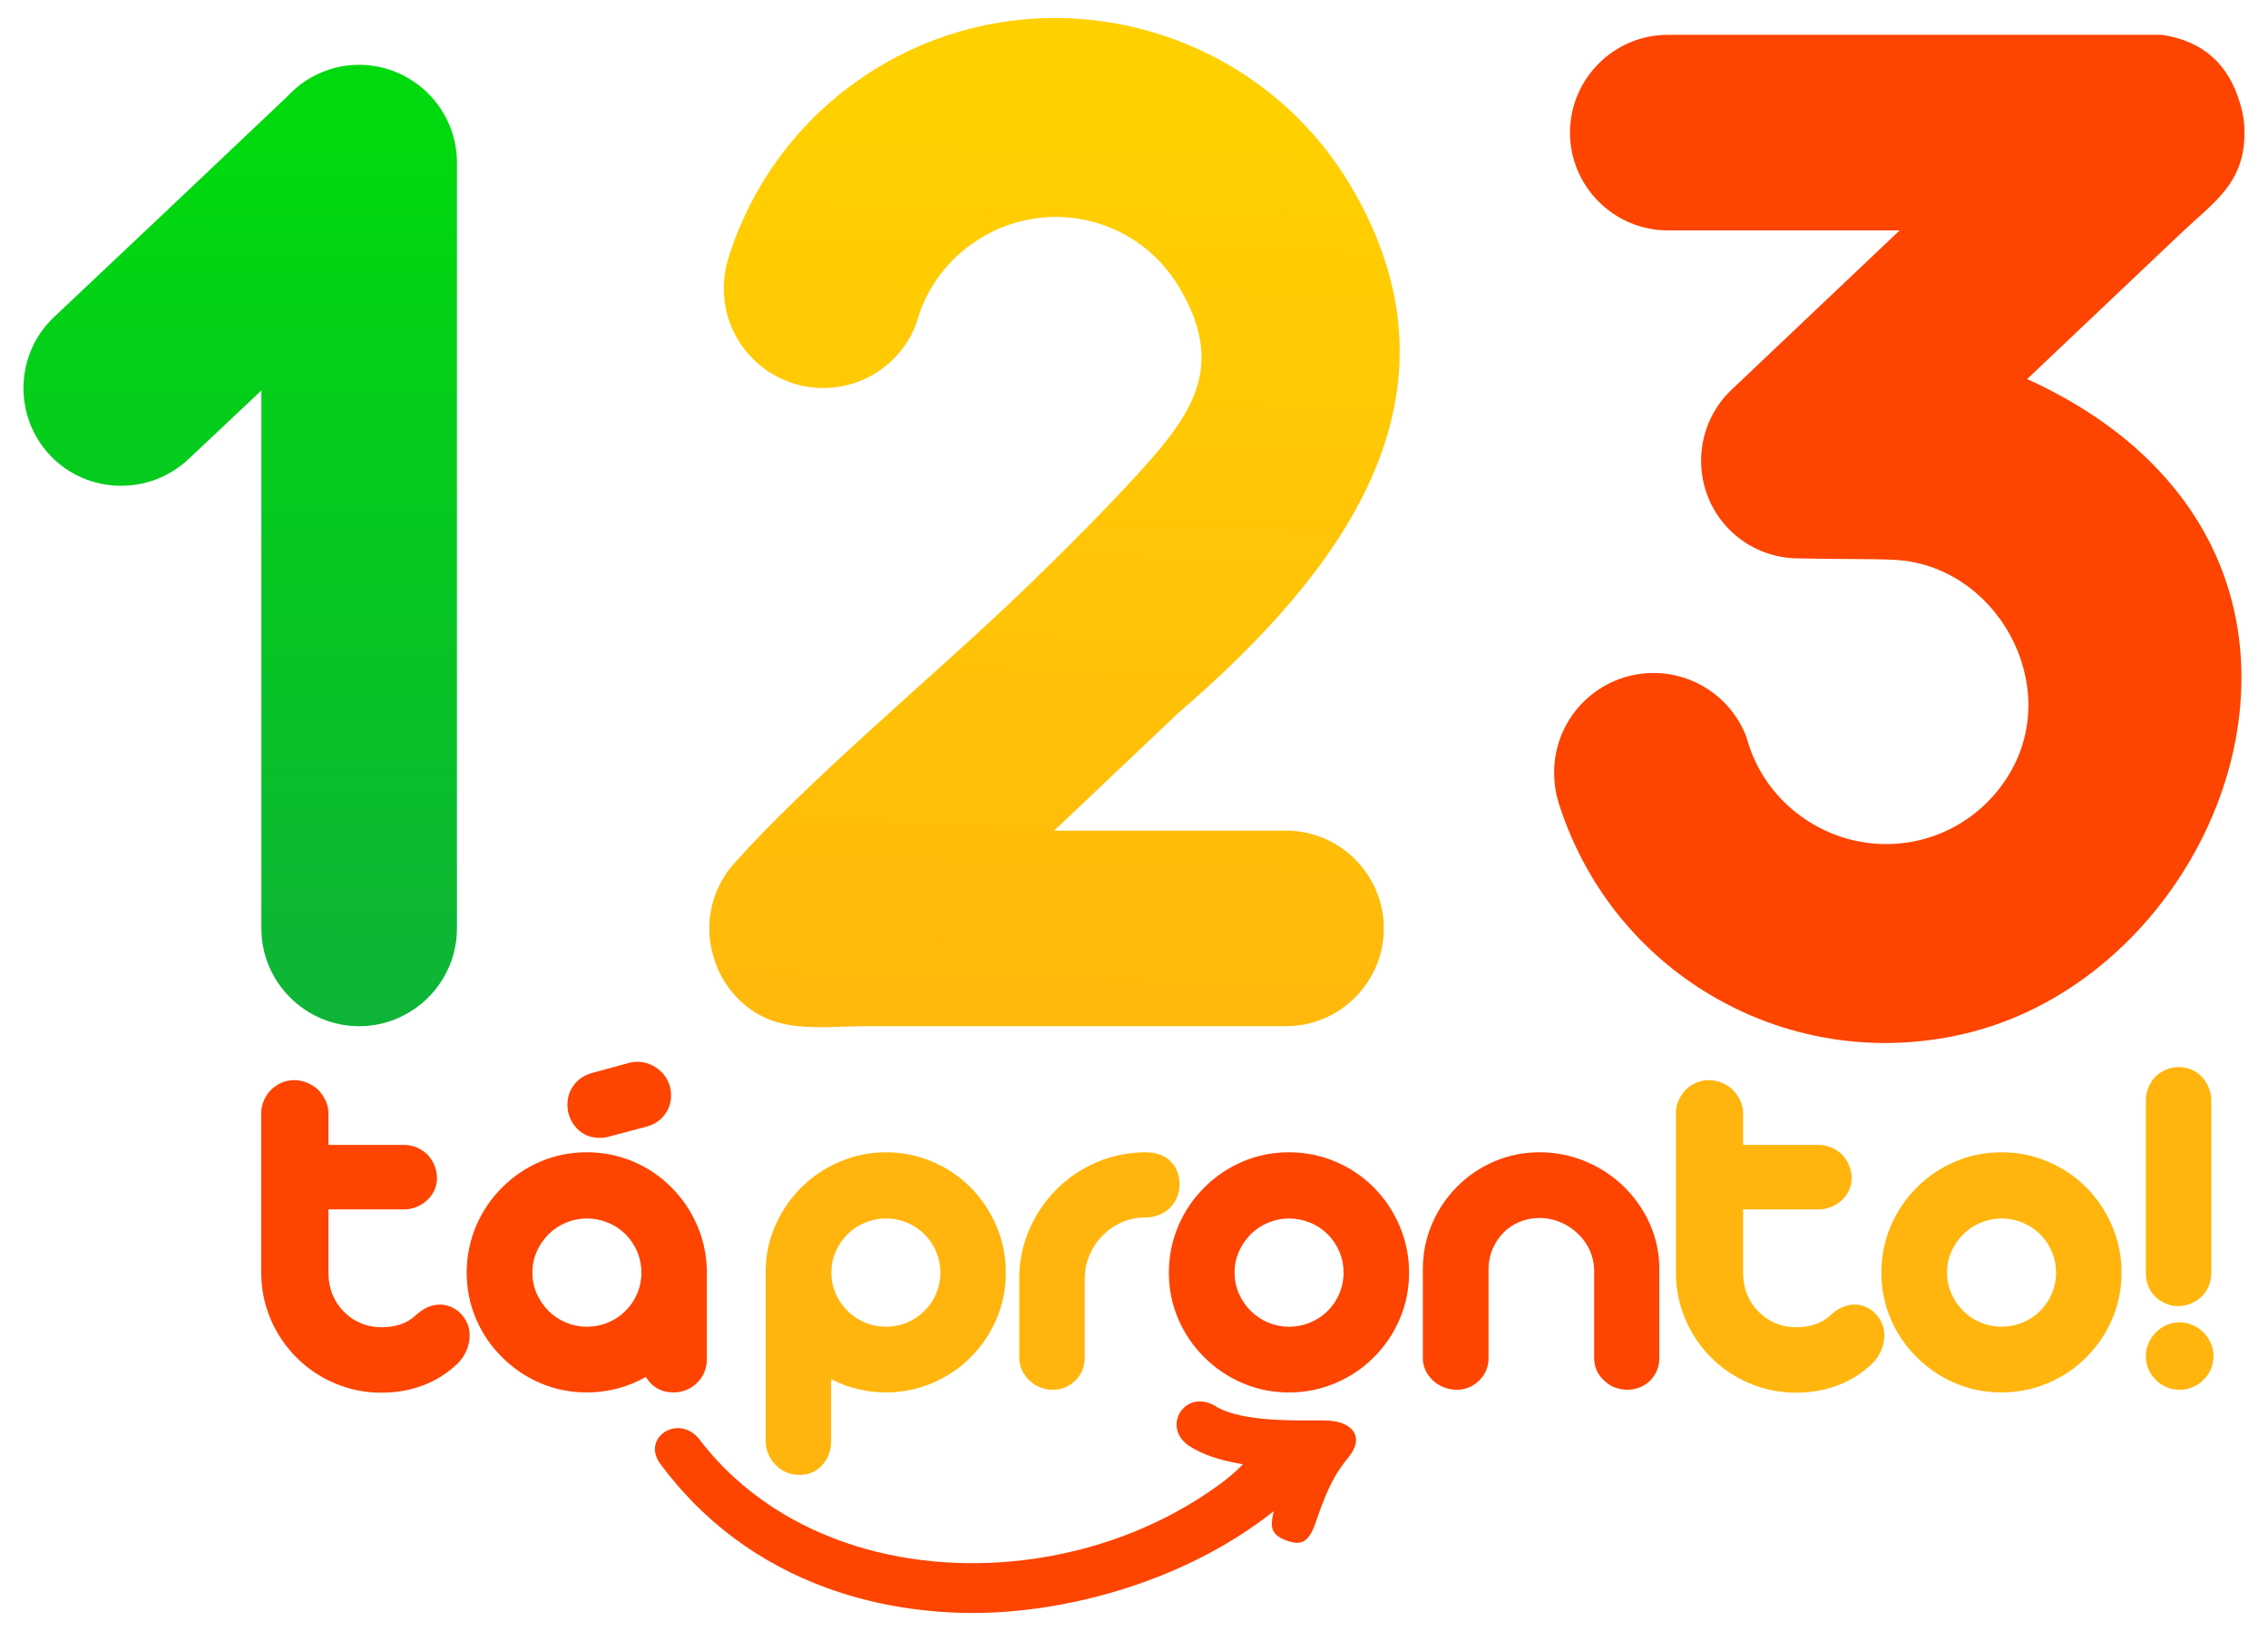
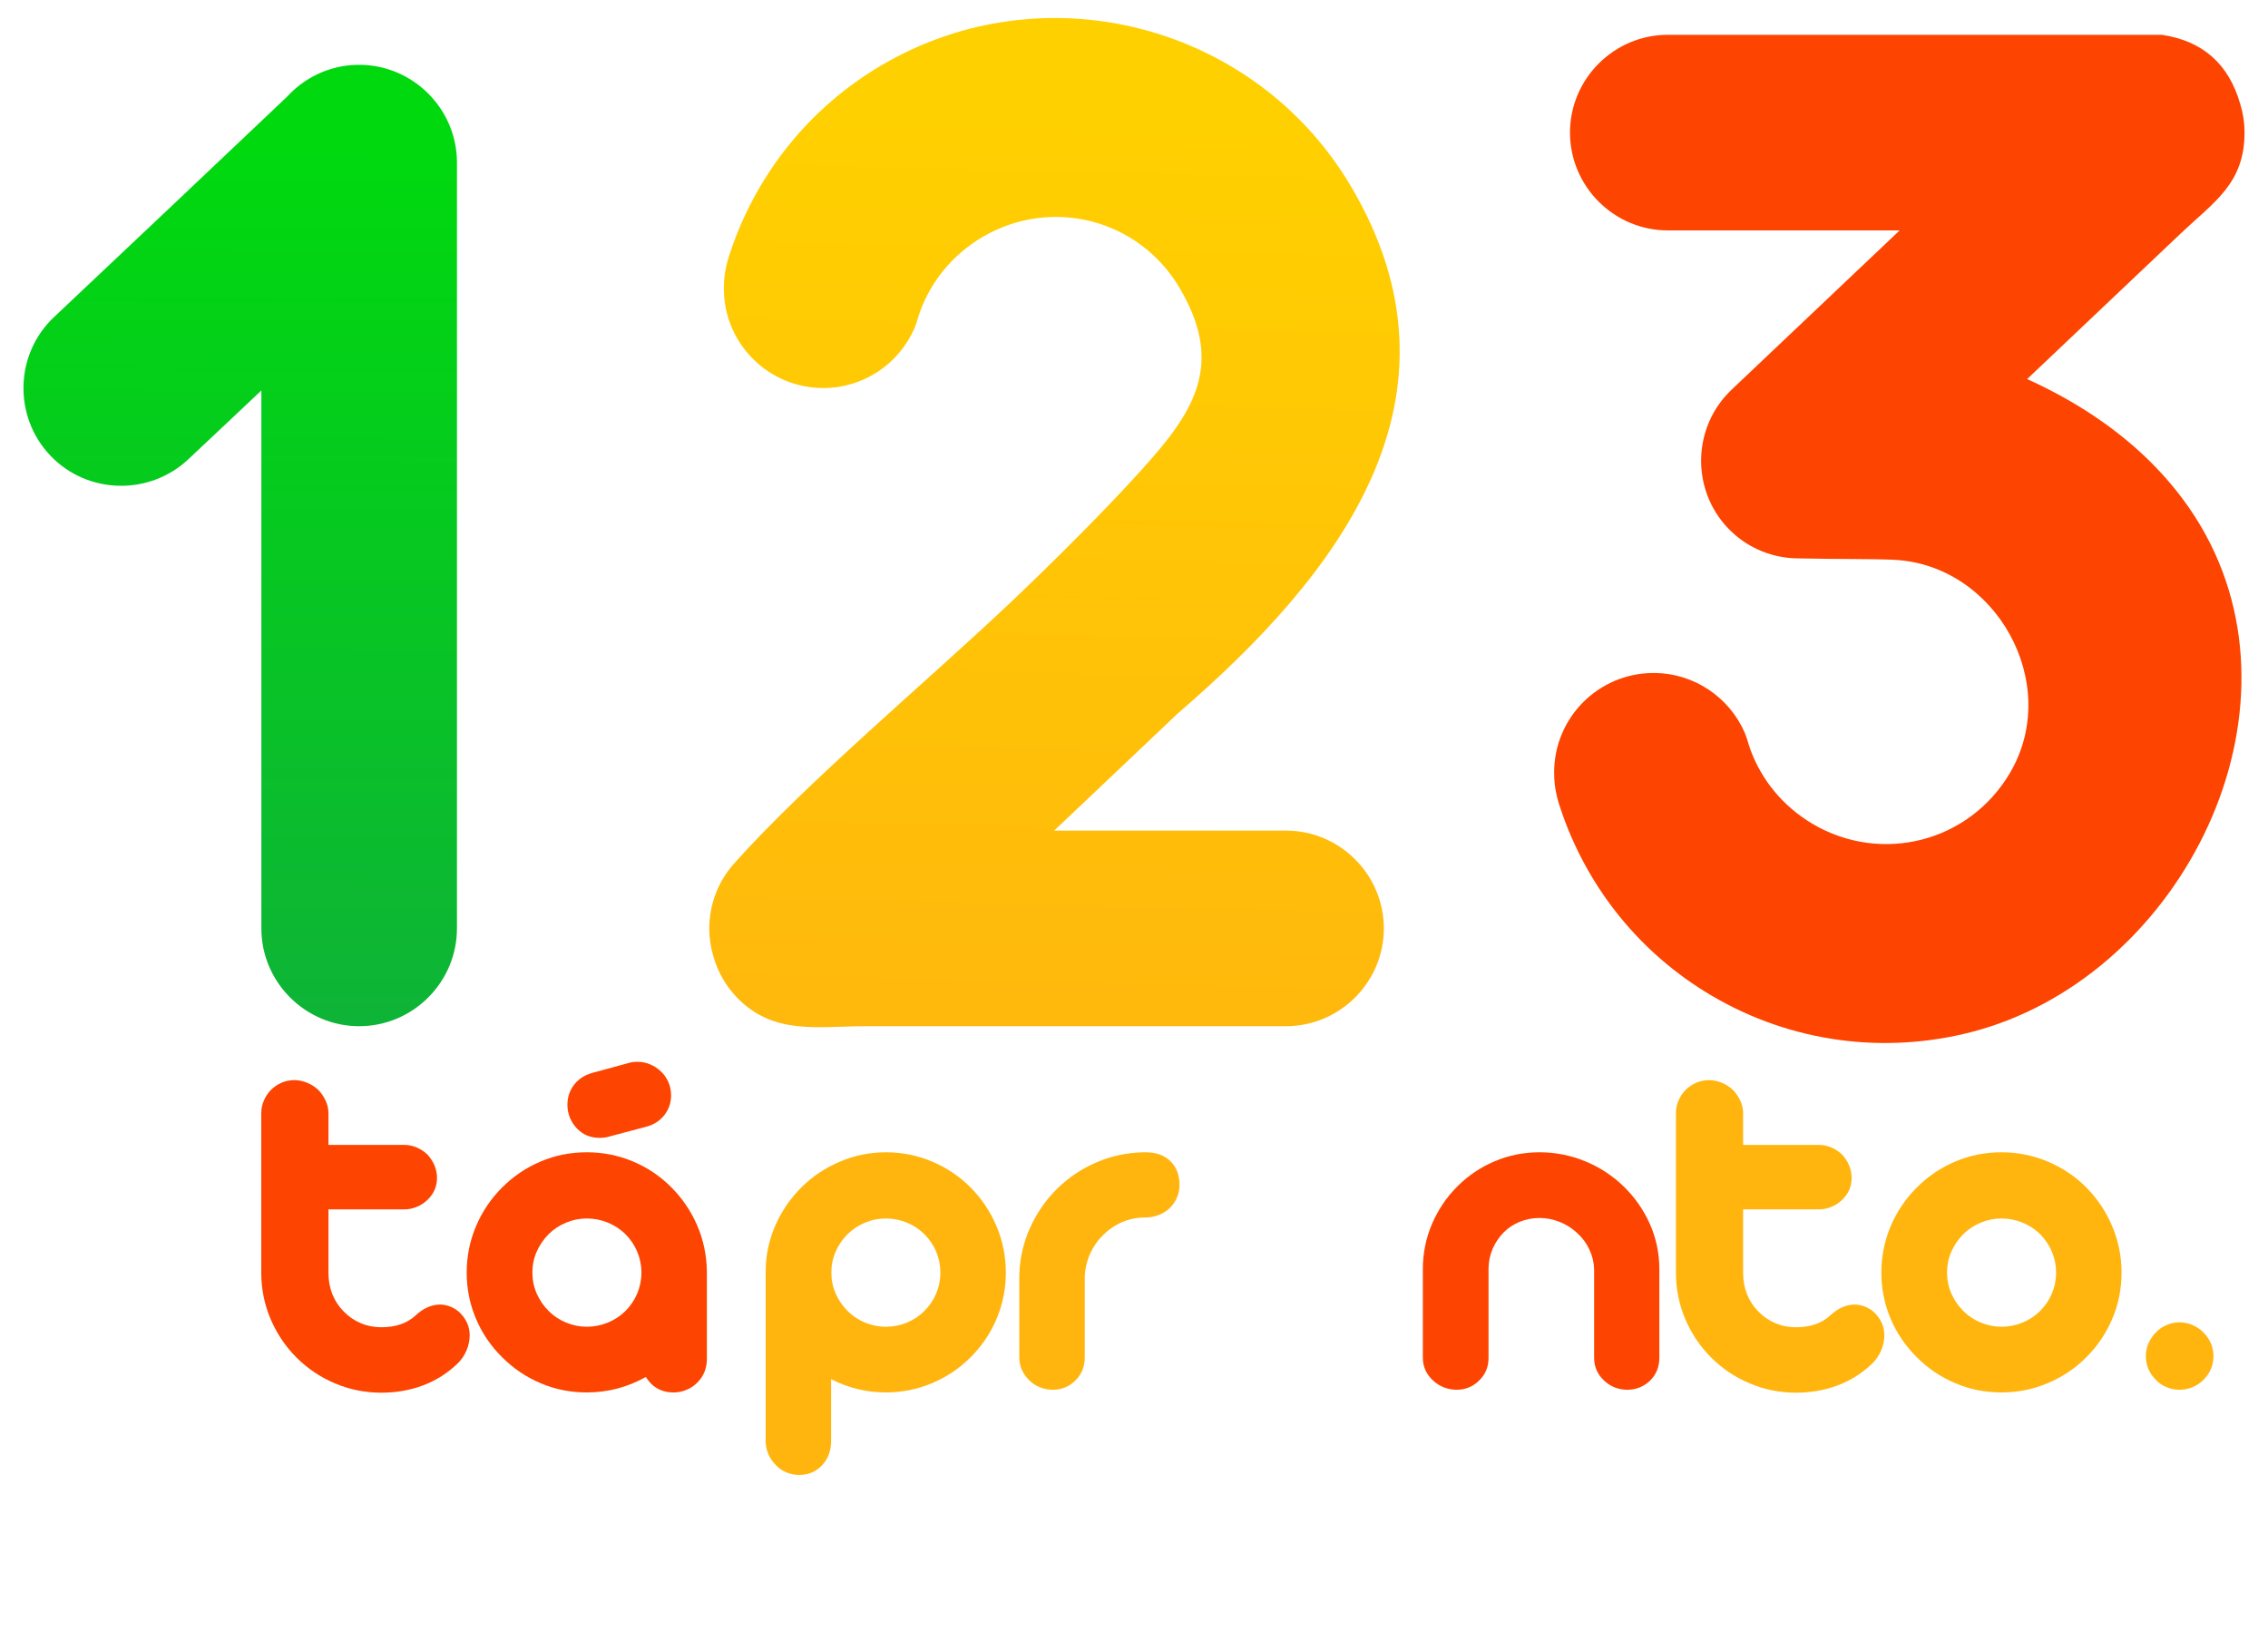
<svg xmlns="http://www.w3.org/2000/svg" xmlns:xlink="http://www.w3.org/1999/xlink" version="1.1" id="Layer_1" x="0px" y="0px" width="495px" height="356px" viewBox="0 0 495 356" enable-background="new 0 0 495 356" xml:space="preserve">
  <g>
    <path fill-rule="evenodd" clip-rule="evenodd" fill="#FD4400" d="M132.863,248.104l8.288-2.201   c1.595-0.439,2.896-1.283,3.869-2.529c0.954-1.247,1.449-2.677,1.449-4.291c0-1.045-0.202-2.018-0.605-2.915   c-0.224-0.512-0.498-0.986-0.824-1.421c-0.235-0.312-0.498-0.604-0.79-0.871c-0.678-0.66-1.449-1.174-2.329-1.54   c-0.88-0.386-1.797-0.569-2.769-0.569c-0.752,0-1.356,0.073-1.815,0.221l-8.067,2.2c-0.537,0.146-1.037,0.333-1.5,0.56   c-0.992,0.488-1.817,1.163-2.479,2.025c-0.953,1.247-1.448,2.695-1.448,4.346c0,1.045,0.183,1.999,0.568,2.897   c0.385,0.898,0.88,1.668,1.522,2.31c1.302,1.357,2.933,2.035,4.895,2.035C131.617,248.359,132.295,248.287,132.863,248.104" />
    <path fill-rule="evenodd" clip-rule="evenodd" fill="#FFB50E" d="M197.965,288.678c-1.448,0.605-2.989,0.917-4.602,0.917   s-3.135-0.312-4.584-0.917c-1.448-0.604-2.713-1.448-3.795-2.53c-1.1-1.101-1.98-2.365-2.604-3.813   c-0.623-1.431-0.935-2.952-0.935-4.565c0-1.596,0.312-3.117,0.935-4.565c0.624-1.431,1.503-2.695,2.604-3.814   c1.082-1.063,2.347-1.907,3.795-2.512c1.449-0.605,2.971-0.917,4.584-0.917s3.154,0.312,4.602,0.917   c1.449,0.604,2.714,1.448,3.777,2.512c1.119,1.119,1.98,2.384,2.585,3.814c0.605,1.448,0.917,2.97,0.917,4.565   c0,1.613-0.312,3.135-0.917,4.565c-0.605,1.448-1.466,2.713-2.585,3.813C200.679,287.229,199.414,288.073,197.965,288.678    M181.391,301.036c3.758,1.925,7.755,2.896,11.973,2.896c3.521,0,6.876-0.678,10.084-2.035c3.208-1.356,5.996-3.245,8.398-5.647   c2.438-2.438,4.327-5.226,5.665-8.397c1.339-3.172,2.017-6.527,2.017-10.084c0-3.539-0.678-6.913-2.035-10.121   c-1.357-3.209-3.245-6.015-5.647-8.453c-2.402-2.401-5.189-4.29-8.398-5.647c-3.208-1.356-6.564-2.035-10.084-2.035   c-3.465,0-6.803,0.66-9.993,2.018c-3.172,1.338-5.978,3.189-8.379,5.555c-2.42,2.402-4.346,5.171-5.739,8.325   c-1.394,3.153-2.108,6.472-2.145,9.938v37.11c0,1.045,0.183,2.018,0.586,2.934c0.386,0.917,0.936,1.706,1.614,2.384   c0.642,0.697,1.411,1.211,2.31,1.596c0.899,0.366,1.815,0.568,2.787,0.568c2.054,0,3.722-0.716,5.061-2.164   c1.284-1.394,1.926-3.153,1.926-5.317V301.036z" />
    <path fill-rule="evenodd" clip-rule="evenodd" fill="#FD4400" d="M95.377,257.104c0-0.972-0.202-1.889-0.568-2.769   c-0.385-0.881-0.898-1.669-1.54-2.347c-0.679-0.643-1.448-1.156-2.329-1.522c-0.88-0.385-1.797-0.568-2.769-0.568H71.688v-6.876   c0-0.972-0.22-1.907-0.624-2.786c-0.421-0.899-0.953-1.688-1.631-2.366c-0.697-0.642-1.485-1.155-2.402-1.54   c-0.917-0.366-1.852-0.568-2.824-0.568c-0.953,0-1.888,0.202-2.769,0.568c-0.862,0.385-1.632,0.898-2.273,1.54   c-0.678,0.679-1.21,1.467-1.577,2.366c-0.385,0.879-0.568,1.814-0.568,2.786v34.746c0,3.557,0.678,6.931,2.036,10.14   c1.356,3.189,3.246,5.995,5.647,8.397c2.402,2.401,5.189,4.29,8.397,5.646c3.209,1.357,6.583,2.036,10.122,2.036   c3.264,0,6.308-0.532,9.149-1.613c2.824-1.064,5.354-2.678,7.573-4.823c0.825-0.825,1.449-1.778,1.907-2.86   c0.44-1.063,0.66-2.163,0.66-3.264c0-1.76-0.66-3.337-1.98-4.73c-0.568-0.604-1.265-1.082-2.072-1.43   c-0.807-0.33-1.596-0.514-2.384-0.514c-1.907,0-3.704,0.807-5.427,2.421c-1.833,1.687-4.309,2.53-7.426,2.53   c-1.595,0-3.099-0.294-4.511-0.899c-1.394-0.587-2.622-1.43-3.704-2.548c-1.063-1.063-1.889-2.329-2.476-3.777   c-0.568-1.449-0.843-2.988-0.843-4.602V263.98h16.483c0.972,0,1.889-0.184,2.769-0.551c0.88-0.348,1.65-0.861,2.329-1.503   C94.663,260.606,95.377,258.992,95.377,257.104" />
    <g>
      <defs>
        <path id="SVGID_1_" d="M78.389,14.145 M78.389,223.993L78.389,223.993c-11.741,0-21.346-9.605-21.346-21.346v-21.346v-8.113     V85.231c-5.289,5.014-10.607,9.991-15.911,14.987c-8.545,8.049-22.1,7.713-30.176-0.806c-8.077-8.521-7.73-22.118,0.806-30.176     l24.896-23.504l25.999-24.629l0.016-0.017l0.016-0.017l0.015-0.017l0.016-0.017l0.016-0.017l0.004-0.004     c0.84-0.908,1.759-1.743,2.743-2.495l0.01-0.008c0.104-0.079,0.207-0.156,0.312-0.233l0.083-0.061l0.302-0.215l0.03-0.021     l0.186-0.128l0.174-0.117l0.014-0.009l0.188-0.125c0.107-0.07,0.216-0.139,0.325-0.208l0.091-0.057l0.316-0.192l0.093-0.055     l0.304-0.176l0.033-0.019l0.198-0.111l0.012-0.006l0.185-0.101l0.002-0.001l0.201-0.106l0.024-0.012l0.294-0.151l0.139-0.069     l0.277-0.135l0.233-0.109L69.712,16l0.298-0.131l0.162-0.069l0.322-0.132l0.175-0.069l0.333-0.127l0.156-0.057     c0.117-0.042,0.234-0.084,0.353-0.125l0.116-0.04c0.128-0.043,0.258-0.085,0.388-0.126l0.08-0.026     c0.14-0.043,0.281-0.085,0.423-0.126l0.046-0.014l0.007-0.002l0.027-0.008c0.143-0.041,0.286-0.08,0.429-0.117l0.113-0.029     c0.133-0.034,0.267-0.067,0.4-0.098l0.093-0.022c0.14-0.032,0.28-0.063,0.421-0.092l0.083-0.017     c0.156-0.032,0.313-0.063,0.471-0.091l0.017-0.003l0.028-0.005c0.154-0.027,0.31-0.053,0.465-0.078l0.07-0.011     c0.157-0.024,0.315-0.046,0.473-0.066l0.038-0.005c0.162-0.021,0.323-0.04,0.486-0.056l0.031-0.003l0.024-0.002     c0.168-0.018,0.338-0.032,0.508-0.045l0.017-0.001c0.167-0.013,0.333-0.023,0.501-0.032l0.065-0.002     c0.156-0.008,0.313-0.014,0.47-0.018l0.063-0.002c0.175-0.004,0.35-0.007,0.525-0.007c11.74,0,21.345,9.606,21.345,21.346v9.271     v128.426v8.113v21.346C99.734,214.388,90.129,223.993,78.389,223.993z" />
      </defs>
      <clipPath id="SVGID_2_">
        <use xlink:href="#SVGID_1_" overflow="visible" />
      </clipPath>
      <linearGradient id="SVGID_3_" gradientUnits="userSpaceOnUse" x1="51.712" y1="31.473" x2="50.692" y2="252.014">
        <stop offset="0" style="stop-color:#00D90E" />
        <stop offset="1" style="stop-color:#10AE3D" />
      </linearGradient>
      <rect x="2.879" y="14.145" clip-path="url(#SVGID_2_)" fill="url(#SVGID_3_)" width="96.854" height="209.848" />
    </g>
    <g>
      <defs>
        <path id="SVGID_4_" d="M280.68,223.993h-91.813c-10.296,0-20.159,2.04-28.132-6.37l0,0c-2.427-2.561-4.091-5.577-5.001-8.765     c-0.603-1.967-0.929-4.053-0.929-6.211c0-5.429,2.055-10.401,5.424-14.178c15.927-17.859,42.333-39.91,60.518-57.147l0.283-0.27     l0.297-0.281l0.299-0.285l0.01-0.009l0.301-0.287l0.02-0.02l0.301-0.288l0.032-0.03l0.301-0.287l0.043-0.042l0.3-0.287     l0.056-0.054l0.297-0.285l0.069-0.067l0.293-0.282l0.083-0.08l0.29-0.279l0.097-0.094l0.285-0.274l0.112-0.108l0.278-0.269     l0.128-0.124l0.272-0.263l0.144-0.139l0.424-0.411l0.256-0.249l0.177-0.172l0.247-0.241l0.194-0.188l0.238-0.231l0.211-0.206     l0.228-0.222l0.229-0.224l0.935-0.915l0.193-0.189l0.285-0.28l0.181-0.177l0.303-0.299l0.49-0.483l0.155-0.152l0.342-0.337     l0.501-0.496l0.126-0.125l0.38-0.377l0.112-0.11l0.4-0.397l0.097-0.096l0.419-0.417l0.082-0.081l0.439-0.438l0.065-0.065     l0.458-0.458l0.05-0.049l0.478-0.479l0.034-0.033l0.498-0.5l0.017-0.016l0.517-0.521l0,0l0.52-0.524l0.017-0.017l0.505-0.51     l0.033-0.034l0.49-0.496l0.051-0.052l0.475-0.482l0.067-0.068l0.459-0.467l0.084-0.086l0.443-0.452l0.102-0.104l0.426-0.436     l0.12-0.122l0.409-0.42l0.136-0.14l0.392-0.404l0.154-0.159l0.375-0.388l0.17-0.176l0.358-0.371l0.187-0.194l0.341-0.354     l0.204-0.212l0.323-0.336l0.22-0.23l0.305-0.319l0.237-0.249l0.287-0.301l0.252-0.265l0.27-0.284l0.268-0.283l0.251-0.266     l0.003-0.003l0.498-0.529l0.016-0.017l0.299-0.318l0.215-0.229l0.314-0.335l0.481-0.516l0.045-0.048l0.18-0.193l0.342-0.369     l0.163-0.176l0.355-0.385l0.145-0.157l0.369-0.401l0.127-0.139l0.381-0.417l0.111-0.121l0.393-0.433l0.095-0.103l0.404-0.447     l0.078-0.086l0.415-0.462l0.062-0.068l0.426-0.476l0.046-0.05l0.436-0.49l0.03-0.033l0.444-0.503l0.015-0.017l0.453-0.516     c10.307-11.77,15.188-21.784,6.064-37.22c-4.441-7.514-11.447-12.502-19.182-14.49c-7.783-2-16.356-1.016-23.873,3.427     c-6.526,3.857-11.146,9.649-13.551,16.172c-0.461,1.251-0.737,2.549-1.264,3.752c-3.35,7.657-10.993,13.006-19.885,13.006     c-11.983,0-21.697-9.714-21.697-21.697c0-3.693,0.728-6.13,1.977-9.598c5.71-15.857,16.731-29.871,32.298-39.072     c17.764-10.5,38.138-12.796,56.715-8.021c18.625,4.787,35.396,16.632,45.897,34.399c27.252,46.105-2.531,84.636-37.807,115.015     l-26.985,25.581h50.604c11.74,0,21.345,9.605,21.345,21.346S292.42,223.993,280.68,223.993" />
      </defs>
      <clipPath id="SVGID_5_">
        <use xlink:href="#SVGID_4_" overflow="visible" />
      </clipPath>
      <linearGradient id="SVGID_6_" gradientUnits="userSpaceOnUse" x1="240.588" y1="25.002" x2="235.148" y2="252.293">
        <stop offset="0" style="stop-color:#FFD000" />
        <stop offset="1" style="stop-color:#FFB50E" />
      </linearGradient>
      <rect x="154.805" y="1.532" clip-path="url(#SVGID_5_)" fill="url(#SVGID_6_)" width="167.315" height="224.501" />
    </g>
    <path fill-rule="evenodd" clip-rule="evenodd" fill="#FD4400" d="M377.91,85.077l36.696-34.787h-50.604   c-11.739,0-21.345-9.605-21.345-21.346s9.605-21.345,21.345-21.345h107.834c8.871,1.319,14.597,6.325,17.112,15.134   c0.604,1.967,0.929,4.053,0.929,6.211c0,11.126-6.671,15.139-13.889,21.98l-33.565,31.82c18.184,8.216,31.375,20.021,39.01,34.051   c22.459,41.261-6.527,96.997-51.245,108.49c-18.577,4.774-38.951,2.479-56.715-8.021c-15.566-9.2-26.588-23.215-32.298-39.072   c-1.249-3.468-1.977-5.906-1.977-9.599c0-11.983,9.714-21.697,21.696-21.697c8.893,0,16.535,5.35,19.885,13.006   c0.527,1.203,0.804,2.501,1.264,3.753c2.405,6.523,7.025,12.315,13.551,16.172c7.518,4.443,16.091,5.428,23.873,3.428   c7.735-1.988,14.741-6.976,19.183-14.491c11.546-19.533-3.041-45.568-25.385-46.58c-4.87-0.22-11.296-0.107-20.492-0.299   c-0.441,0.003-0.884-0.006-1.324-0.03l-0.022-0.001c-5.264-0.287-10.432-2.498-14.322-6.602v0   C369.027,106.732,369.391,93.153,377.91,85.077" />
-     <path fill="#FD4400" d="M271.278,319.604l-0.469-0.076c-4.17-0.697-8.225-1.91-11.385-3.994c-6.015-4.254-0.689-12.431,5.719-8.699   c2.422,1.598,6.262,2.404,10.188,2.813c4.169,0.433,8.386,0.407,11.308,0.39c1.368-0.01,2.521-0.016,3.531,0.054   c4.981,0.345,7.712,3.555,4.214,7.907c-2.684,3.339-4.366,5.862-7.301,14.512c-1.552,4.576-3.557,4.584-5.615,3.965   c-1.888-0.568-3.907-1.48-3.883-3.843c0.008-0.802,0.145-1.732,0.445-2.81c-19.79,15.746-46.915,22.807-68.246,22.213   c-9.979-0.277-19.92-2-29.31-5.423c-14.688-5.355-27.064-14.516-36.361-27.103c-4.271-5.782,4.141-11.105,8.616-5.239   c4.463,5.852,9.899,10.82,16.071,14.822c22.16,14.367,51.782,15.282,76.123,6.267c7.611-2.818,14.852-6.645,21.387-11.446   C268.171,322.547,269.771,321.157,271.278,319.604" />
    <path fill-rule="evenodd" clip-rule="evenodd" fill="#FFB50E" d="M222.467,278.264v18.042c0,0.972,0.184,1.888,0.587,2.75   c0.385,0.844,0.935,1.595,1.614,2.255c0.642,0.642,1.412,1.137,2.31,1.504c0.898,0.349,1.815,0.531,2.787,0.531   c1.943,0,3.594-0.678,4.951-2.035c0.642-0.623,1.137-1.356,1.503-2.199c0.348-0.862,0.532-1.798,0.532-2.806v-17.455   c0.037-1.761,0.403-3.411,1.082-4.987c0.678-1.577,1.632-2.989,2.842-4.199c1.173-1.21,2.548-2.164,4.089-2.842   c1.54-0.679,3.172-1.046,4.933-1.082h0.329c0.99,0,1.962-0.184,2.86-0.532c0.917-0.366,1.724-0.861,2.402-1.503   c1.43-1.431,2.145-3.136,2.145-5.098c0-2.127-0.659-3.832-1.961-5.134c-1.303-1.302-3.117-1.962-5.446-1.962h-0.439   c-3.612,0.073-7.041,0.807-10.287,2.2c-3.245,1.394-6.087,3.318-8.563,5.739c-2.512,2.476-4.492,5.336-5.94,8.581   C223.348,271.26,222.578,274.669,222.467,278.264" />
-     <path fill-rule="evenodd" clip-rule="evenodd" fill="#FD4400" d="M276.783,288.678c-1.448-0.604-2.714-1.448-3.795-2.53   c-1.101-1.101-1.962-2.365-2.604-3.813c-0.623-1.431-0.935-2.952-0.935-4.565c0-1.596,0.312-3.117,0.935-4.565   c0.643-1.431,1.504-2.695,2.604-3.814c1.081-1.063,2.347-1.907,3.795-2.512c1.448-0.605,2.97-0.917,4.547-0.917   c1.596,0,3.136,0.312,4.621,0.917c1.467,0.604,2.731,1.448,3.813,2.512c1.101,1.119,1.962,2.384,2.567,3.814   c0.604,1.448,0.916,2.97,0.916,4.565c0,1.613-0.312,3.135-0.916,4.565c-0.605,1.448-1.467,2.713-2.567,3.813   c-1.082,1.082-2.347,1.926-3.813,2.53c-1.485,0.605-3.025,0.917-4.621,0.917C279.753,289.595,278.231,289.283,276.783,288.678    M255.11,277.769c0,3.557,0.679,6.912,2.035,10.103c1.357,3.19,3.265,5.978,5.703,8.379c2.438,2.438,5.226,4.327,8.397,5.666   c3.172,1.356,6.527,2.017,10.084,2.017c3.539,0,6.913-0.678,10.121-2.035c3.209-1.356,6.015-3.245,8.397-5.647   c2.439-2.438,4.327-5.226,5.666-8.397c1.357-3.172,2.017-6.527,2.017-10.084c0-3.539-0.678-6.913-2.035-10.121   c-1.356-3.209-3.245-6.015-5.647-8.453c-2.383-2.401-5.188-4.29-8.397-5.647c-3.208-1.356-6.582-2.035-10.121-2.035   c-3.557,0-6.912,0.66-10.084,2.018c-3.172,1.338-5.959,3.227-8.397,5.665s-4.346,5.244-5.703,8.453   C255.789,270.855,255.11,274.229,255.11,277.769z" />
    <path fill-rule="evenodd" clip-rule="evenodd" fill="#FD4400" d="M346.901,272.763c0.642,1.375,0.99,2.806,1.026,4.309v19.289   c0,1.979,0.716,3.612,2.146,4.95c0.643,0.642,1.412,1.137,2.292,1.504c0.88,0.349,1.815,0.531,2.806,0.531   c0.972,0,1.889-0.183,2.75-0.531c0.862-0.367,1.614-0.862,2.256-1.504c1.319-1.338,1.98-2.971,1.98-4.95v-19.344   c0-3.429-0.68-6.711-2.054-9.828c-1.394-3.117-3.301-5.849-5.722-8.214c-2.438-2.365-5.243-4.199-8.416-5.501   c-3.172-1.302-6.49-1.962-9.955-1.962c-3.447,0-6.711,0.66-9.792,1.962c-3.08,1.302-5.794,3.136-8.159,5.501   s-4.198,5.097-5.537,8.214c-1.32,3.117-1.98,6.399-1.98,9.828v19.344c0,1.943,0.733,3.575,2.201,4.95   c0.678,0.642,1.467,1.137,2.365,1.504c0.898,0.349,1.833,0.531,2.786,0.531c1.944,0,3.594-0.678,4.951-2.035   c1.356-1.302,2.035-2.951,2.035-4.95V276.76c0.036-1.504,0.348-2.934,0.935-4.271c0.605-1.339,1.394-2.513,2.402-3.521   c0.972-0.972,2.127-1.723,3.484-2.291c1.355-0.551,2.805-0.825,4.309-0.825c1.503,0,2.97,0.293,4.4,0.861   c1.43,0.568,2.695,1.375,3.813,2.42C345.361,270.159,346.26,271.369,346.901,272.763" />
    <path fill-rule="evenodd" clip-rule="evenodd" fill="#FFB50E" d="M365.777,243.022v34.746c0,3.557,0.678,6.931,2.035,10.14   c1.356,3.189,3.245,5.995,5.646,8.397c2.402,2.401,5.189,4.29,8.398,5.646c3.209,1.357,6.582,2.036,10.121,2.036   c3.264,0,6.308-0.532,9.149-1.613c2.823-1.064,5.354-2.678,7.572-4.823c0.825-0.825,1.448-1.778,1.907-2.86   c0.44-1.063,0.66-2.163,0.66-3.264c0-1.76-0.66-3.337-1.98-4.73c-0.568-0.604-1.266-1.082-2.072-1.43   c-0.807-0.33-1.595-0.514-2.383-0.514c-1.907,0-3.704,0.807-5.428,2.421c-1.834,1.687-4.309,2.53-7.426,2.53   c-1.596,0-3.099-0.294-4.511-0.899c-1.394-0.587-2.622-1.43-3.703-2.548c-1.064-1.063-1.889-2.329-2.476-3.777   c-0.568-1.449-0.844-2.988-0.844-4.602V263.98h16.483c0.973,0,1.889-0.184,2.769-0.551c0.881-0.348,1.65-0.861,2.329-1.503   c1.394-1.32,2.108-2.935,2.108-4.822c0-0.972-0.202-1.889-0.568-2.769c-0.385-0.881-0.898-1.669-1.54-2.347   c-0.679-0.643-1.448-1.156-2.329-1.522c-0.88-0.385-1.796-0.568-2.769-0.568h-16.483v-6.876c0-0.972-0.22-1.907-0.624-2.786   c-0.421-0.899-0.953-1.688-1.631-2.366c-0.696-0.642-1.485-1.155-2.402-1.54c-0.917-0.366-1.852-0.568-2.823-0.568   c-0.954,0-1.889,0.202-2.769,0.568c-0.862,0.385-1.633,0.898-2.274,1.54c-0.678,0.679-1.21,1.467-1.576,2.366   C365.96,241.115,365.777,242.051,365.777,243.022" />
    <path fill-rule="evenodd" clip-rule="evenodd" fill="#FFB50E" d="M436.833,265.96c1.596,0,3.135,0.312,4.62,0.917   c1.468,0.604,2.732,1.448,3.814,2.512c1.1,1.119,1.962,2.384,2.567,3.814c0.604,1.448,0.916,2.97,0.916,4.565   c0,1.613-0.312,3.135-0.916,4.565c-0.605,1.448-1.468,2.713-2.567,3.813c-1.082,1.082-2.347,1.926-3.814,2.53   c-1.485,0.605-3.024,0.917-4.62,0.917c-1.577,0-3.099-0.312-4.547-0.917c-1.448-0.604-2.714-1.448-3.796-2.53   c-1.1-1.101-1.962-2.365-2.604-3.813c-0.623-1.431-0.935-2.952-0.935-4.565c0-1.596,0.312-3.117,0.935-4.565   c0.642-1.431,1.504-2.695,2.604-3.814c1.082-1.063,2.348-1.907,3.796-2.512C433.734,266.271,435.256,265.96,436.833,265.96    M412.648,267.647c-1.356,3.208-2.035,6.582-2.035,10.121c0,3.557,0.679,6.912,2.035,10.103c1.357,3.19,3.264,5.978,5.702,8.379   c2.438,2.438,5.226,4.327,8.397,5.666c3.173,1.356,6.528,2.017,10.085,2.017c3.539,0,6.912-0.678,10.121-2.035   c3.209-1.356,6.014-3.245,8.397-5.647c2.438-2.438,4.327-5.226,5.666-8.397c1.356-3.172,2.017-6.527,2.017-10.084   c0-3.539-0.679-6.913-2.035-10.121c-1.356-3.209-3.245-6.015-5.647-8.453c-2.384-2.401-5.188-4.29-8.397-5.647   c-3.209-1.356-6.582-2.035-10.121-2.035c-3.557,0-6.912,0.66-10.085,2.018c-3.172,1.338-5.959,3.227-8.397,5.665   S414.006,264.438,412.648,267.647z" />
    <path fill-rule="evenodd" clip-rule="evenodd" fill="#FFB50E" d="M470.539,290.823c-0.678,0.679-1.229,1.467-1.613,2.365   c-0.403,0.898-0.586,1.833-0.586,2.805c0,1.999,0.732,3.74,2.199,5.208c0.643,0.678,1.412,1.21,2.311,1.576   c0.898,0.386,1.834,0.568,2.842,0.568c1.009,0,1.962-0.183,2.843-0.568c0.897-0.366,1.687-0.898,2.365-1.576   c1.467-1.468,2.199-3.209,2.199-5.208c0-0.972-0.183-1.906-0.586-2.805c-0.385-0.898-0.936-1.687-1.613-2.365   c-0.679-0.679-1.468-1.211-2.384-1.613c-0.917-0.385-1.852-0.587-2.824-0.587c-0.972,0-1.906,0.202-2.823,0.587   C471.951,289.612,471.182,290.145,470.539,290.823" />
-     <path fill-rule="evenodd" clip-rule="evenodd" fill="#FFB50E" d="M470.374,282.994c0.643,0.642,1.394,1.155,2.256,1.521   c0.861,0.385,1.778,0.568,2.732,0.568c0.971,0,1.906-0.184,2.823-0.568c0.917-0.366,1.705-0.88,2.347-1.521   c1.394-1.412,2.09-3.117,2.09-5.171v-37.643c0-0.972-0.183-1.906-0.568-2.806c-0.366-0.88-0.88-1.668-1.521-2.365   c-1.394-1.394-3.08-2.09-5.061-2.09c-0.953,0-1.889,0.183-2.769,0.568c-0.862,0.367-1.632,0.88-2.273,1.521   c-0.642,0.697-1.155,1.485-1.54,2.365c-0.367,0.899-0.55,1.834-0.55,2.806v37.643C468.34,279.913,469.018,281.619,470.374,282.994" />
    <path fill-rule="evenodd" clip-rule="evenodd" fill="#FD4400" d="M136.51,269.389c1.1,1.119,1.962,2.384,2.567,3.814   c0.604,1.448,0.917,2.97,0.917,4.565c0,1.613-0.312,3.135-0.917,4.565c-0.605,1.448-1.467,2.713-2.567,3.813   c-1.082,1.082-2.347,1.926-3.813,2.53c-1.485,0.605-3.025,0.917-4.621,0.917c-1.577,0-3.099-0.312-4.547-0.917   c-1.448-0.604-2.713-1.448-3.795-2.53c-1.101-1.101-1.962-2.365-2.604-3.813c-0.623-1.431-0.935-2.952-0.935-4.565   c0-1.596,0.312-3.117,0.935-4.565c0.642-1.431,1.503-2.695,2.604-3.814c1.082-1.063,2.347-1.907,3.795-2.512   c1.449-0.605,2.971-0.917,4.547-0.917c1.595,0,3.135,0.312,4.621,0.917C134.163,267.481,135.428,268.325,136.51,269.389    M152.114,267.354c-1.394-3.153-3.282-5.903-5.666-8.27c-2.402-2.401-5.189-4.271-8.361-5.592s-6.509-1.98-10.011-1.98   c-3.557,0-6.912,0.66-10.084,2.018c-3.172,1.338-5.959,3.227-8.397,5.665c-2.439,2.438-4.345,5.244-5.702,8.453   c-1.357,3.208-2.035,6.582-2.035,10.121c0,3.557,0.678,6.912,2.035,10.103s3.263,5.978,5.702,8.379   c2.438,2.438,5.226,4.327,8.397,5.666c3.172,1.356,6.528,2.017,10.084,2.017c4.547,0,8.837-1.118,12.89-3.374   c0.642,1.064,1.466,1.907,2.493,2.494s2.2,0.88,3.521,0.88c1.008,0,1.944-0.184,2.842-0.568c0.899-0.366,1.688-0.898,2.366-1.577   c1.394-1.394,2.09-3.116,2.09-5.151v-19.289C154.204,273.844,153.489,270.508,152.114,267.354z" />
  </g>
</svg>